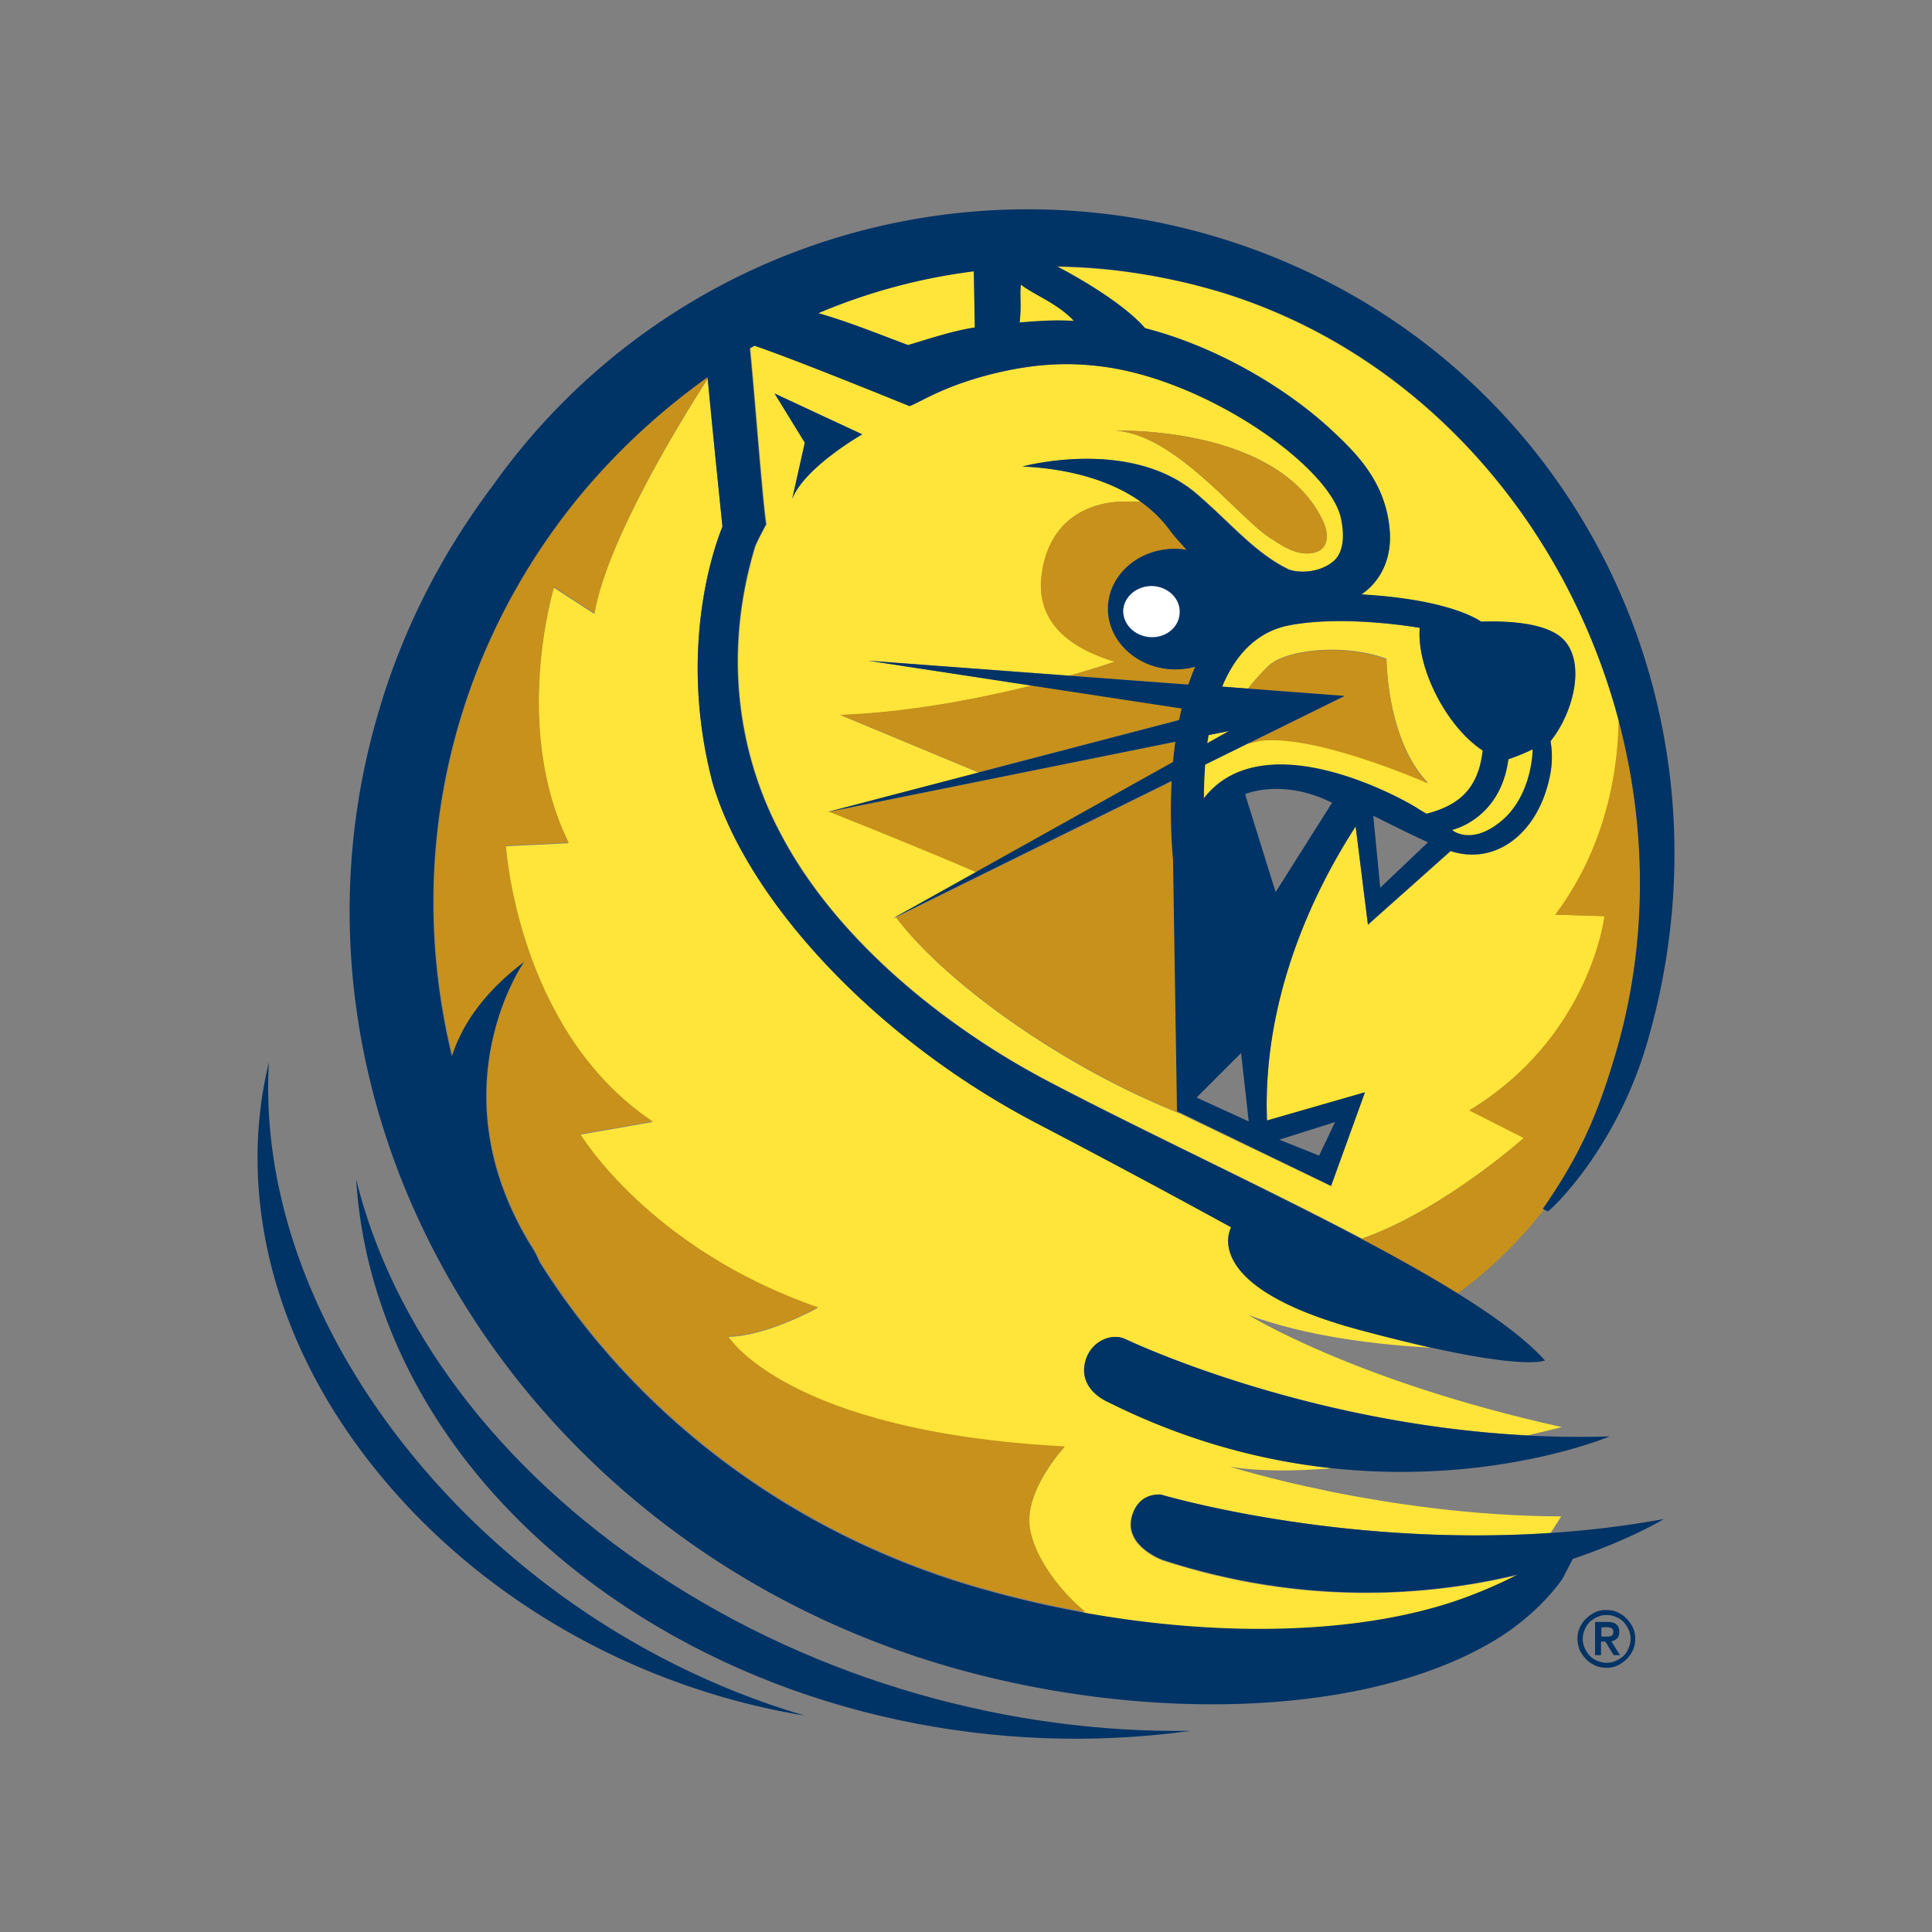
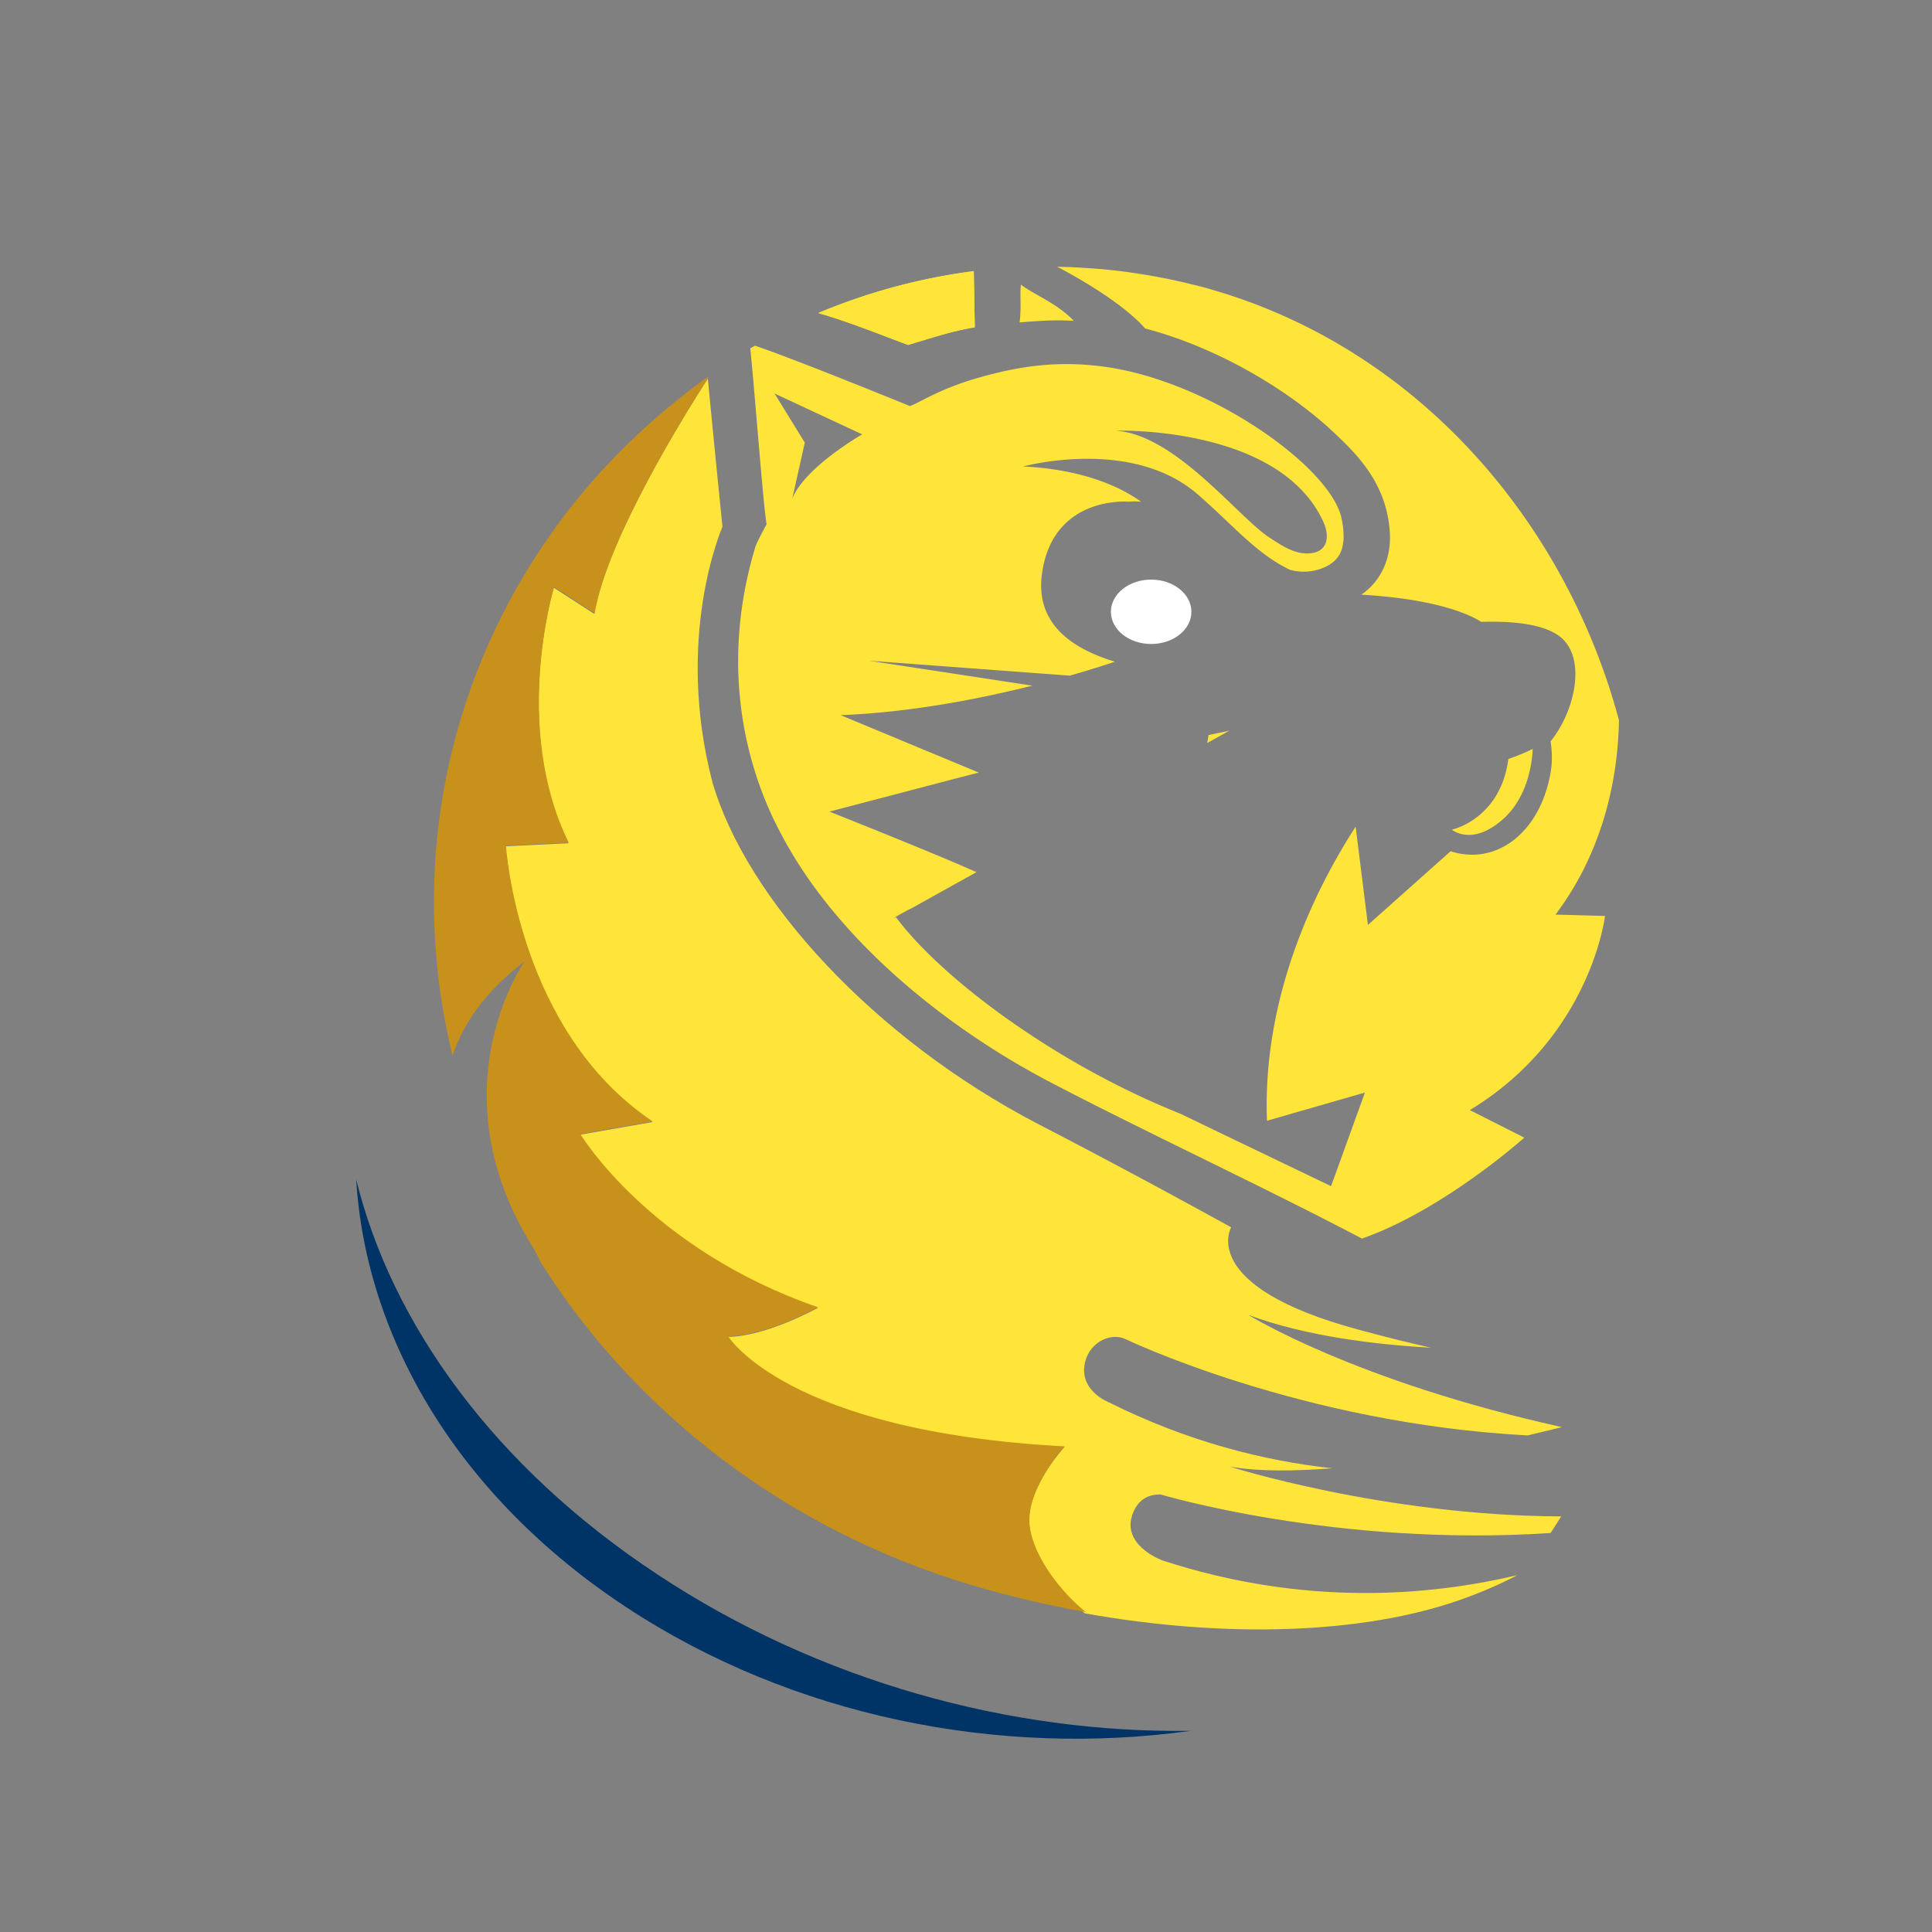
<svg xmlns="http://www.w3.org/2000/svg" width="120" height="120" viewBox="0 0 120 120" fill="none">
  <rect x="0" y="0" width="120" height="120" fill="#808080" stroke="none" />
  <defs />
  <g clip-path="url(#clip0)">
    <path d="M60.484 16.855l.062 3.485c-1.382.206-2.887.721-4.145 1.092-1.98-.742-3.754-1.463-5.569-1.979a36.207 36.207 0 019.652-2.598z" fill="#FFE539" />
    <path d="M55.452 57.057l.392-.206-.186.103c-.02-.02-.02-.041-.041-.041-.02-.021.433-.227 1.072-.536l3.96-2.206c-2.764-1.237-9.116-3.753-9.116-3.753l.103-.02-.226.041 7.63-2 1.753-.453-8.58-3.567c4.352-.165 8.704-1.03 11.921-1.835l-.31-.041-9.857-1.505 12.477.928c1.732-.495 2.805-.866 2.805-.866-2.372-.722-4.95-2.165-4.537-5.402.639-4.968 5.403-4.535 5.403-4.535.268-.02.516-.02.763 0-2.495-1.773-5.775-2.124-7.342-2.186 0 0 6.662-1.834 10.786 1.67 2.166 1.856 3.671 3.732 5.795 4.742 1.135.33 2.393-.062 2.929-.722.454-.556.495-1.401.289-2.432-.62-3.175-8.105-8.515-14.643-9.442-2.062-.29-4.27-.29-7.198.474-2.928.742-4.186 1.649-4.97 1.958 0 0-7.115-2.907-9.631-3.752-.103.062-.186.103-.289.165.31 3.113.784 9.525 1.01 10.927 0 0-.68 1.237-.721 1.484-2.454 8.247-.02 14.638 1.526 17.565 3.486 6.783 10.436 12.246 16.664 15.524 5.98 3.134 13.323 6.536 19.51 9.793 5.032-1.752 10.084-6.267 10.084-6.267l-3.382-1.712c7.528-4.576 8.394-12.06 8.394-12.06l-3.073-.083c3.258-4.329 3.898-9.174 3.939-12.08-3.3-12.288-12.395-22.905-25.016-26.658a23.257 23.257 0 00-1.609-.433A35.483 35.483 0 0070.713 17c-1.67-.268-3.362-.391-5.053-.433 2.207 1.155 4.414 2.619 5.466 3.835 4.557 1.196 8.95 3.855 11.714 6.453 1.443 1.36 3.196 3.092 3.464 5.958.207 2-.68 3.402-1.753 4.123 5.053.289 7.012 1.402 7.445 1.69 2-.061 4.208.125 5.156 1.155 1.34 1.464.578 4.515-.845 6.268.103.639.123 1.34-.02 2.061-.681 3.65-3.383 5.67-6.188 4.763l-5.135 4.577-.763-6.103c-1.65 2.557-5.837 9.628-5.507 18.266l6.084-1.752-2.103 5.814s-9.405-4.515-9.26-4.454c-.124-.061-.268-.103-.392-.165-7.569-3.071-14.58-8.328-17.365-12.08l-.206.082zM82.2 32.42c.392.887.248 1.69-.536 1.897-1.072.268-2.021-.412-2.846-.948-1.96-1.3-5.836-6.391-9.528-6.618 0 0 10.167-.35 12.91 5.67zm-32.997-1.422l.784-3.505-1.877-3.051 5.444 2.536s-3.609 2.061-4.351 4.02z" fill="#FFE539" />
    <path d="M72.095 92.826s10.93 3.278 24.212 2.391c.227-.33.433-.68.66-1.03-11.013-.042-20.582-3.093-20.582-3.093 1.753.31 4 .289 6.372.103-4.227-.454-8.991-1.65-13.9-4.103 0 0-1.711-.66-1.505-2.247.185-1.422 1.567-2.103 2.516-1.69 0 0 10.91 5.257 25.016 5.999 1.32-.31 2.124-.515 2.124-.515-12.91-2.866-19.468-6.969-19.468-6.969 3.609 1.34 7.878 1.835 11.343 2.041-1.258-.288-2.723-.639-4.455-1.113-10.085-2.7-7.96-6.37-7.96-6.37s-5.837-3.237-11.983-6.412c-10.229-5.32-18.128-13.999-20.231-21.214-2.351-9.01.536-15.669.618-15.895 0 0-.536-5.278-.907-9.195-1.361 2.102-6.27 9.957-7.053 14.617l-2.516-1.629s-2.64 8.659.907 15.874l-3.898.186s.722 11.504 9.116 17.132l-4.496.784s4.269 7.133 14.766 10.761c0 0-3.238 1.794-5.589 1.794 0 0 3.61 5.958 20.912 6.845 0 0-2.516 2.7-2.165 5.05.289 1.897 2.021 4.041 3.424 5.278 8.723 1.567 17.282 1.299 23.345-.845 1.34-.474 2.516-.99 3.527-1.526-5.569 1.32-13.282 1.938-22.026-.907 0 0-2.33-.824-1.96-2.597.145-.598.578-1.547 1.836-1.505z" fill="#FFE539" />
    <path d="M85.335 77.364c.022 0 .043.021.043.021s-.022-.02-.043-.02zM86.16 77.797s.022 0 .022.022c-.022 0-.022-.022-.022-.022zM75.065 45.656c-.02.165-.062.33-.083.495l1.362-.763-1.28.268zM63.33 20.03c.64-.062 1.28-.103 1.94-.124.474-.02.948 0 1.422.02-1.031-1.092-2.516-1.648-3.279-2.246-.082.618.041 1.299-.082 2.35zM50.833 19.432c1.814.536 3.588 1.237 5.568 1.979 1.258-.371 2.763-.866 4.145-1.093l-.062-3.484a37.82 37.82 0 00-9.651 2.598zM93.317 50.913c1.877-1.629 1.877-4.391 1.877-4.391-.743.37-1.506.618-1.506.618-.495 3.752-3.506 4.391-3.506 4.391s1.217 1.052 3.135-.618z" fill="#FFE539" />
    <path d="M76.344 45.388h-.042v.02l.042-.02zM55.617 56.892c.021.02.021.04.042.04l1.03-.577c-.639.31-1.092.537-1.072.537z" fill="#FFE539" />
-     <path d="M91.543 46.213c-1.918-1.588-3.527-4.866-3.362-7.216-.66-.103-5.094-.804-8.352-.103-.846.185-1.588.639-2.186 1.154-.062.062-.145.124-.207.186l-.02.02c-.495.495-.908 1.114-1.238 1.774a8 8 0 00-.268.618l1.609.124c.392-.516.907-1.072 1.3-1.444 1.051-.968 4.619-1.401 7.3-.412 0 0 0 5.01 2.578 7.71 0 0-6.95-3.34-10.724-2.576-.186.04-.372.144-.516.144l-2.62 1.299a26.57 26.57 0 00-.082 2.103c3.65-4.845 12.725.206 13.344.66.123.082.288.185.495.288 1.959-.495 3.217-1.505 3.485-3.917a3.38 3.38 0 01-.536-.412zM66.692 19.927c-1.01-1.093-2.516-1.65-3.28-2.247-.082.618.063 1.299-.06 2.35l3.34-.103zM93.379 50.975c-1.918 1.65-3.135.619-3.135.619s3.011-.619 3.506-4.371c0 0 .743-.247 1.506-.618.02 0 .02 2.742-1.877 4.37z" fill="#FFE539" />
    <ellipse cx="71.5" cy="38" rx="2.5" ry="2" fill="white" />
-     <path d="M69.291 26.75s10.147-.35 12.91 5.67c.392.887.248 1.69-.536 1.897-1.072.268-2.021-.412-2.846-.948-1.939-1.3-5.836-6.391-9.528-6.618zM78.819 41.347c-.413.392-.887.887-1.3 1.443l5.981.454-5.94 2.927c.207 0 .558-.164 1.073-.185 3.63-.186 10.064 2.68 10.064 2.68-2.578-2.7-2.578-7.71-2.578-7.71-2.68-1.01-6.228-.578-7.3.391zM73.415 43.986l-9.3-1.422c-3.218.803-7.57 1.67-11.921 1.834l8.58 3.567 12.476-3.257c.042-.248.103-.475.165-.722zM72.88 47.326c.04-.412.082-.845.144-1.258l-21.428 4.33-.103.02s6.372 2.536 9.115 3.753l12.271-6.845zM73.024 69.035c.124.062.062-.103.186-.041l-.33-15.607s-.227-2.144-.083-4.865L55.66 56.974c2.784 3.732 9.776 8.968 17.365 12.06zM72.859 41.574c-2.29-.082-4.105-1.835-4.022-3.896.082-2.062 2-3.67 4.31-3.588.186 0 .371.021.578.062-.454-.495-.846-.927-1.093-1.278a8.186 8.186 0 00-1.774-1.711 4.716 4.716 0 00-.763 0s-4.743-.433-5.403 4.536c-.413 3.216 2.165 4.68 4.537 5.401 0 0-1.052.371-2.805.866l7.404.556c.124-.37.268-.742.433-1.113a6.218 6.218 0 01-1.402.165zM99.649 56.913s-.867 7.484-8.394 12.06l3.382 1.712s-5.053 4.514-10.085 6.267c2.166 1.154 4.207 2.288 5.981 3.38 1.052-.741 3.176-2.432 5.362-5.194l-.062-.042c2.269-3.257 3.362-5.71 4.496-9.566 2.042-6.886 1.98-14.08.206-20.802-.041 2.907-.68 7.752-3.939 12.082l3.053.103z" fill="#C7911B" />
    <path d="M63.97 94.888c-.35-2.35 2.166-5.051 2.166-5.051-17.324-.907-20.912-6.845-20.912-6.845 2.35 0 5.588-1.793 5.588-1.793-10.497-3.629-14.766-10.762-14.766-10.762l4.496-.783c-8.414-5.629-9.116-17.132-9.116-17.132l3.898-.186c-3.547-7.216-.907-15.875-.907-15.875l2.516 1.63c.784-4.66 5.692-12.515 7.053-14.618v-.082c-3.485 2.494-6.579 5.484-9.095 8.844-2.846 3.814-4.97 8.02-6.31 12.535-2.063 6.968-2.104 14.08-.475 20.802.66-1.98 2.021-3.98 4.475-5.855 0 0-5.589 7.916.475 17.688.247.392.392.701.495.949 5.816 9.257 15.2 16.658 26.872 20.121 2.31.68 4.66 1.237 7.012 1.65-1.464-1.176-3.176-3.32-3.465-5.237z" fill="#C7911B" />
-     <path d="M72.096 92.827c-1.28-.041-1.692.907-1.815 1.463-.372 1.773 1.959 2.598 1.959 2.598 8.744 2.845 16.457 2.247 22.026.907a29.097 29.097 0 01-3.527 1.526c-7.672 2.721-19.386 2.433-30.358-.804C48.71 95.053 39.325 87.652 33.51 78.395a5.333 5.333 0 00-.495-.948c-6.043-9.772-.474-17.689-.474-17.689-2.454 1.856-3.836 3.855-4.475 5.855-1.63-6.72-1.588-13.854.474-20.802 1.34-4.515 3.465-8.72 6.31-12.535 2.517-3.36 5.61-6.35 9.096-8.844.37 3.917.928 9.277.928 9.277-.083.227-2.97 6.907-.62 15.896C46.359 55.82 54.257 64.5 64.487 69.819a727.693 727.693 0 0111.982 6.412s-2.124 3.649 7.96 6.37c10.085 2.7 11.529 1.897 11.529 1.897-4.579-5.072-20.025-11.628-30.915-17.36-6.228-3.277-13.178-8.74-16.663-15.523-1.547-2.928-3.98-9.319-1.526-17.566.04-.226.721-1.484.721-1.484-.227-1.381-.7-7.793-1.01-10.926.103-.062.185-.104.288-.165 2.517.845 9.632 3.752 9.632 3.752.783-.31 2.062-1.196 4.97-1.959 2.928-.742 5.114-.763 7.197-.474 6.517.928 14.024 6.267 14.643 9.442.206 1.01.144 1.876-.289 2.433-.536.64-1.794 1.051-2.928.722-2.145-1.01-3.63-2.887-5.795-4.742-4.125-3.505-10.786-1.67-10.786-1.67 1.98.082 6.66.598 9.115 3.896.248.35.64.784 1.093 1.279-.185-.021-.371-.062-.577-.062-2.29-.083-4.228 1.525-4.31 3.587-.083 2.062 1.732 3.814 4.021 3.897.495.02.97-.042 1.402-.165-.165.35-.288.721-.433 1.113l-19.88-1.485 19.468 2.97c-.062.247-.103.473-.165.72L51.369 50.44l21.634-4.371a29.46 29.46 0 00-.144 1.258l-17.427 9.73 17.344-8.555c-.144 2.742.083 4.865.083 4.865l.247 15.648c-.124-.062 9.57 4.638 9.57 4.638l2.103-5.813-6.084 1.752c-.33-8.659 3.857-15.71 5.507-18.266l.763 6.102 5.135-4.576c2.805.927 5.486-1.114 6.187-4.763a5.79 5.79 0 00.02-2.061c1.403-1.753 2.186-4.804.846-6.268-.949-1.01-3.155-1.216-5.156-1.154-.433-.289-2.372-1.402-7.445-1.69 1.093-.722 1.96-2.124 1.753-4.124-.289-2.866-2.021-4.598-3.465-5.958-2.743-2.598-7.135-5.278-11.714-6.453-1.052-1.216-3.258-2.68-5.465-3.835 1.691.02 3.382.165 5.053.433 1.072.165 2.145.392 3.217.64l1.609.432c19.51 5.773 30.563 27.977 24.789 47.46-1.134 3.834-2.227 6.287-4.496 9.565l.289.165c-.062.186 4.186-3.65 6.166-10.411 6.332-21.524-5.341-43.769-26.893-50.16a40.832 40.832 0 00-28.336 1.938 40.75 40.75 0 00-16.56 13.71l-.021.02c-3.135 4.206-5.486 8.845-6.95 13.834-7.363 24.76 8.393 51.355 35.08 59.251 12.085 3.567 25.965 3.32 34.07-1.443 2.99-1.752 4.434-4 4.413-4l.598-1.154c3.568-1.195 5.651-2.474 5.651-2.474-16.23 2.969-31.245-1.525-31.245-1.525zm-.62-53.252c-.969-.042-1.731-.784-1.71-1.65.04-.865.845-1.546 1.814-1.525.97.041 1.732.783 1.691 1.65-.02.886-.825 1.566-1.794 1.525zm11.447 30.12l-.99 2.082-2.475-.99 3.465-1.092zm-7.858-24.038l1.279-.248-1.361.763c.02-.186.062-.35.082-.515zm-.742 22.513l2.763-2.763.475 4.247-3.238-1.484zm4.908-12.762l-1.897-6.082s2.33-1.01 5.403.536l-3.506 5.546zm6.497-.268l-.433-4.474c1.608.804 2.577 1.279 3.402 1.65l-2.97 2.824zm7.96-7.979s.763-.247 1.506-.618c0 0 0 2.763-1.877 4.391-1.918 1.65-3.135.619-3.135.619s3.011-.64 3.506-4.392zm-5.506-8.163c-.207 2.556 1.732 6.226 3.918 7.607-.268 2.433-1.526 3.422-3.485 3.938a8.146 8.146 0 01-.495-.289c-.64-.454-9.549-5.566-13.343-.66 0-.577.02-1.299.082-2.103l8.662-4.267-7.61-.577c.763-1.815 2-3.32 4-3.773 3.507-.742 8.27.123 8.27.123zM63.413 17.68c.763.619 2.269 1.155 3.28 2.247-.475-.02-.97-.04-1.424-.02-.66.02-1.3.062-1.938.123.123-1.051 0-1.731.082-2.35zm-2.928-.825l.061 3.485c-1.381.206-2.887.721-4.145 1.092-1.98-.742-3.753-1.463-5.568-1.979a36.21 36.21 0 019.652-2.598z" fill="#003366" />
    <path d="M22.125 73.262c.598 9.854 6.331 19.668 16.726 26.533 10.394 6.865 23.263 9.36 35.1 7.71-11.157.165-23.056-3.051-33.141-9.73-10.085-6.66-16.478-15.525-18.685-24.513z" fill="#003366" />
-     <path d="M16.701 65.984c-1.98 8.123.186 17.462 6.868 25.585 6.682 8.144 16.437 13.36 26.418 14.988-9.033-2.639-17.839-8.205-24.315-16.101-6.496-7.917-9.424-16.658-8.97-24.472zM67.352 84.848c.186-1.423 1.568-2.103 2.516-1.69 0 0 13.612 6.576 30.11 6.06 0 0-14.56 6.165-31.14-2.123.02 0-1.692-.66-1.486-2.247zM53.555 26.978l-5.444-2.536 1.877 3.052-.784 3.504c.742-1.958 4.351-4.02 4.351-4.02zM97.978 101.795c0-.248.041-.475.144-.701.103-.207.227-.413.392-.557a2.09 2.09 0 01.557-.392c.206-.103.454-.144.701-.144.248 0 .475.041.701.144.207.103.413.227.557.392.165.165.289.35.392.557.103.206.144.453.144.701 0 .247-.041.474-.144.701-.103.206-.227.412-.392.556a2.08 2.08 0 01-.557.392 1.58 1.58 0 01-.7.144c-.248 0-.475-.041-.702-.144-.206-.103-.412-.227-.557-.392a2.092 2.092 0 01-.392-.556 2.029 2.029 0 01-.144-.701zm.33 0c0 .206.041.391.124.577.082.185.185.33.31.474.123.124.288.247.473.309.186.083.372.124.578.124.206 0 .392-.041.577-.124a1.87 1.87 0 00.475-.309 1.28 1.28 0 00.309-.474c.083-.186.124-.371.124-.577 0-.207-.041-.392-.124-.578a1.891 1.891 0 00-.309-.474 1.263 1.263 0 00-.475-.309 1.373 1.373 0 00-.577-.124c-.206 0-.392.041-.578.124-.185.082-.33.185-.474.309a1.27 1.27 0 00-.31.474 1.387 1.387 0 00-.123.578zm.784-1.052h.783c.248 0 .433.062.537.165.123.103.165.268.165.454 0 .185-.042.309-.145.412a.625.625 0 01-.35.165l.536.866h-.392l-.516-.845h-.268v.845h-.37v-2.062h.02zm.37.907H99.897c.041 0 .103-.02.165-.041.041-.021.082-.041.103-.082a.32.32 0 00.041-.165.382.382 0 00-.041-.165c-.021-.042-.062-.062-.103-.083-.041-.02-.103-.02-.165-.041-.062-.021-.124 0-.165 0h-.268v.577z" fill="#003366" />
  </g>
  <defs>
    <clipPath id="clip0">
      <path fill="white" transform="translate(16 13)" d="M0 0h88v95H0z" />
    </clipPath>
  </defs>
</svg>